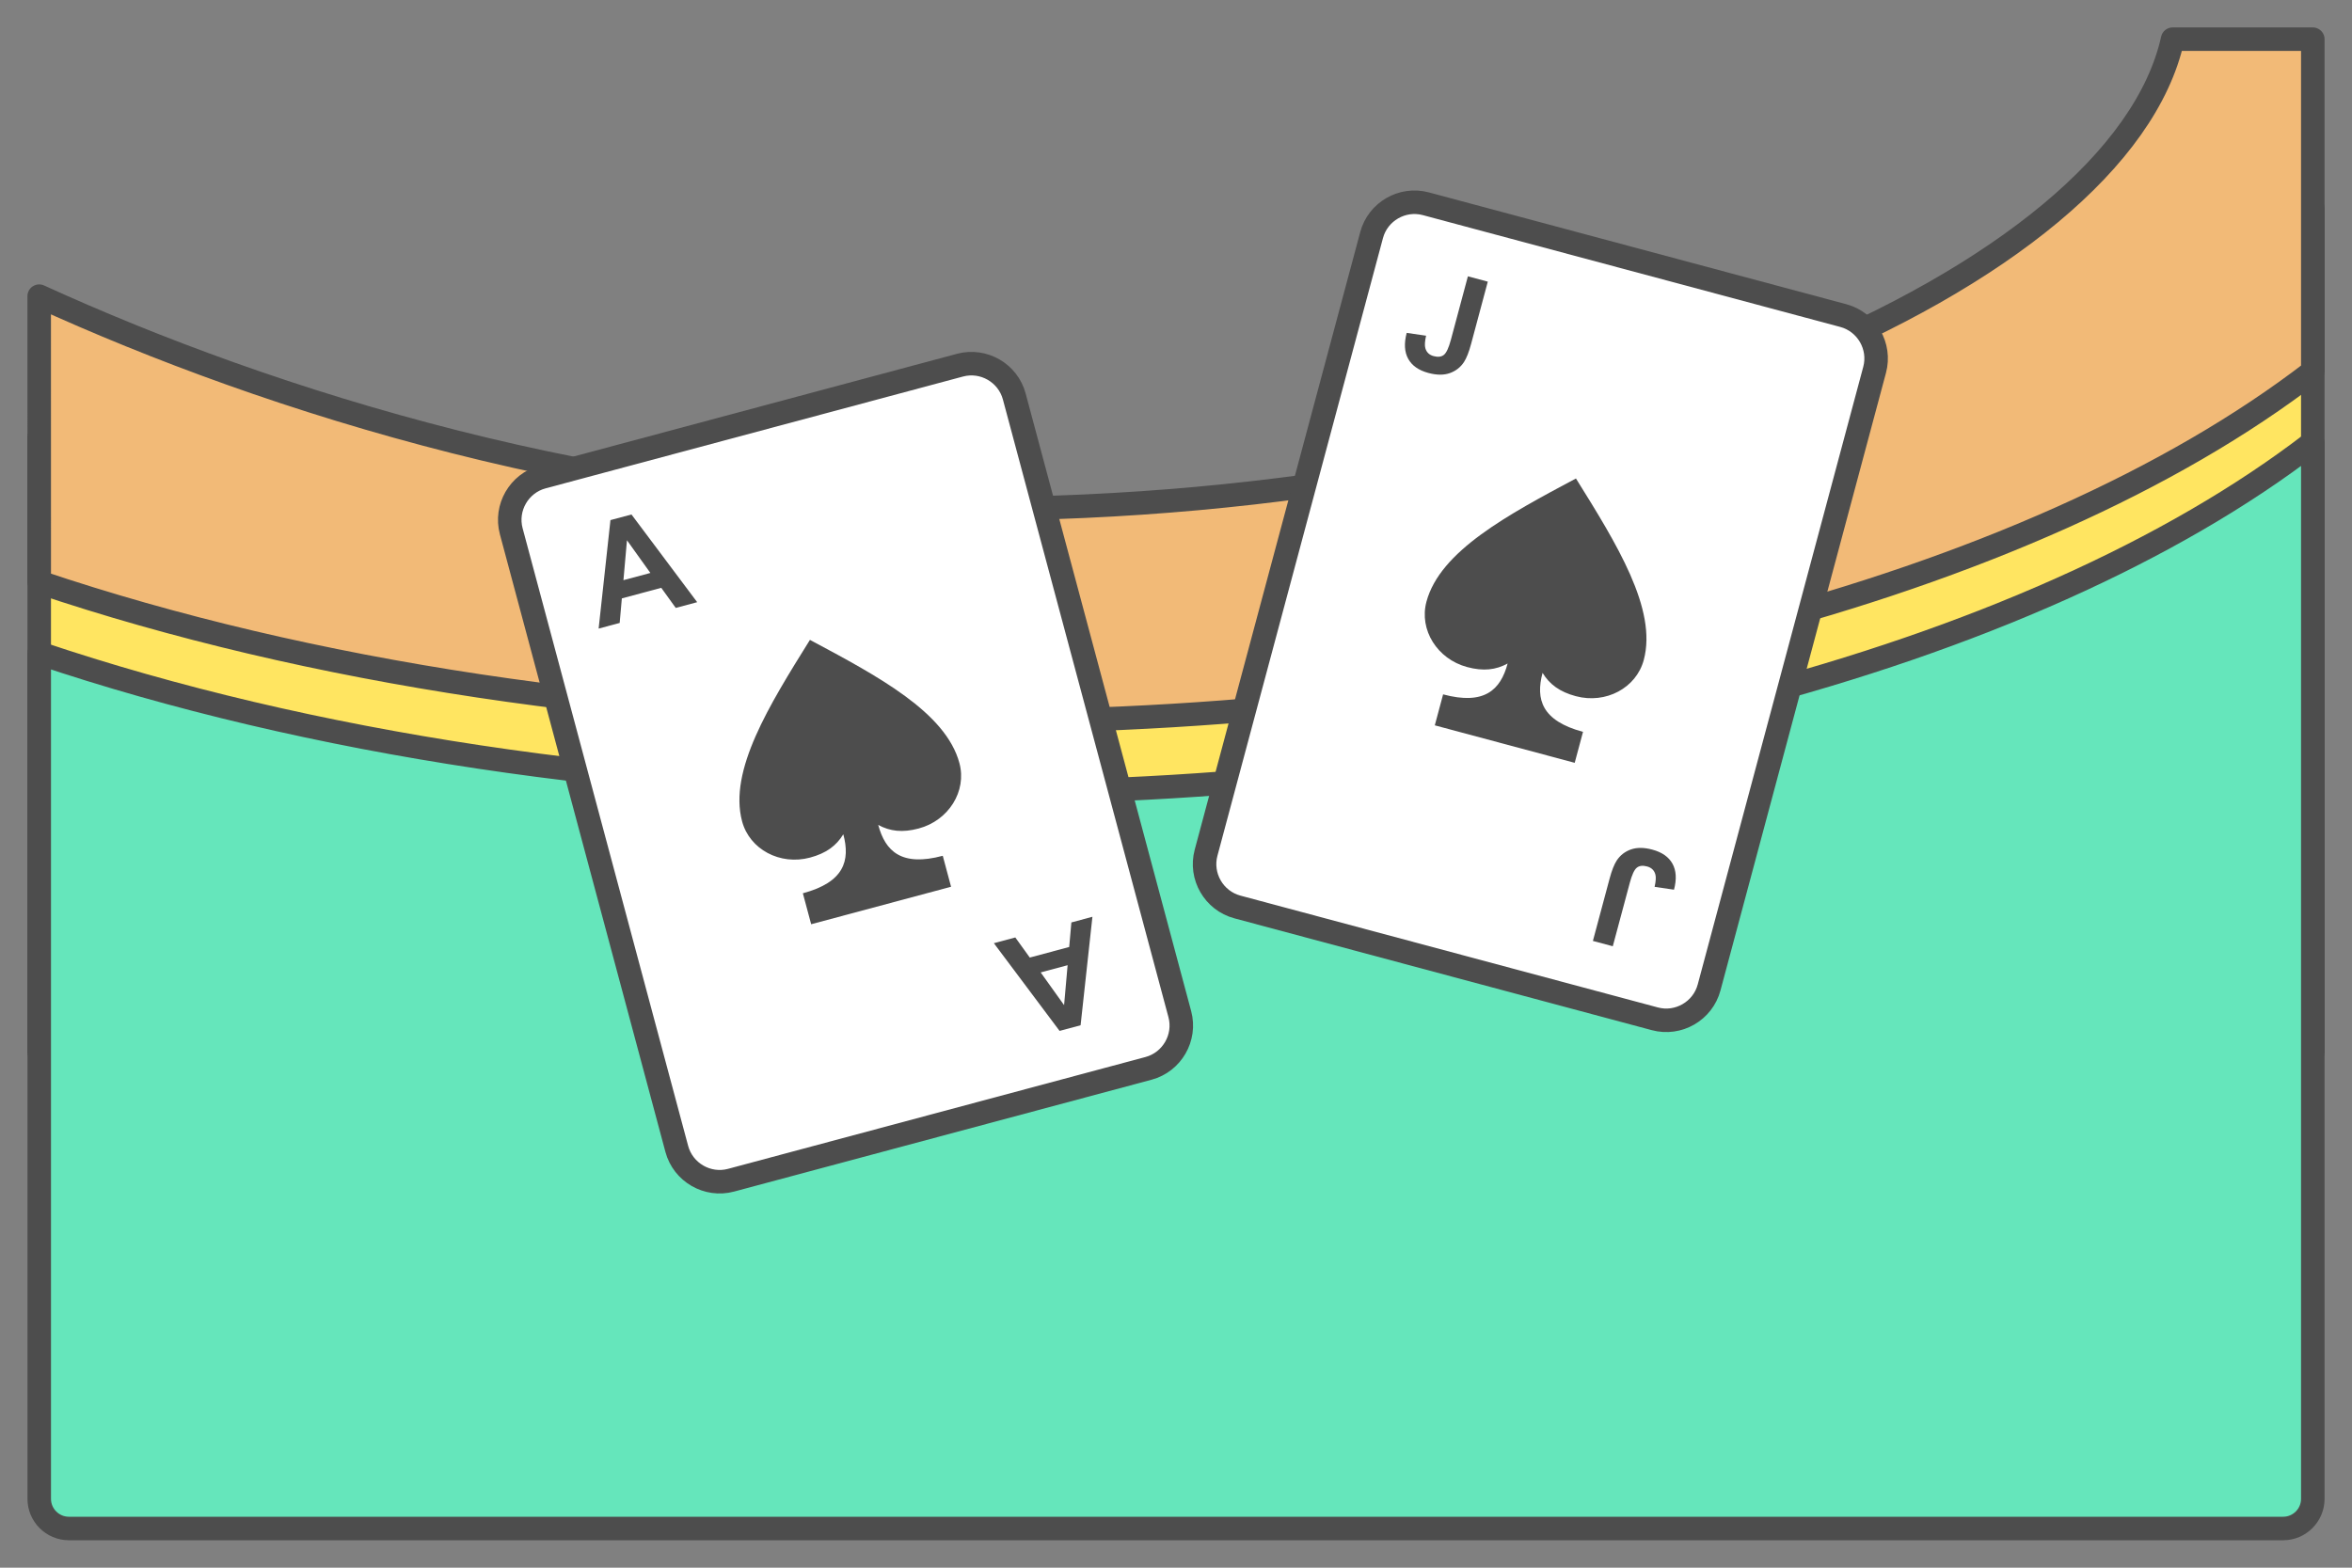
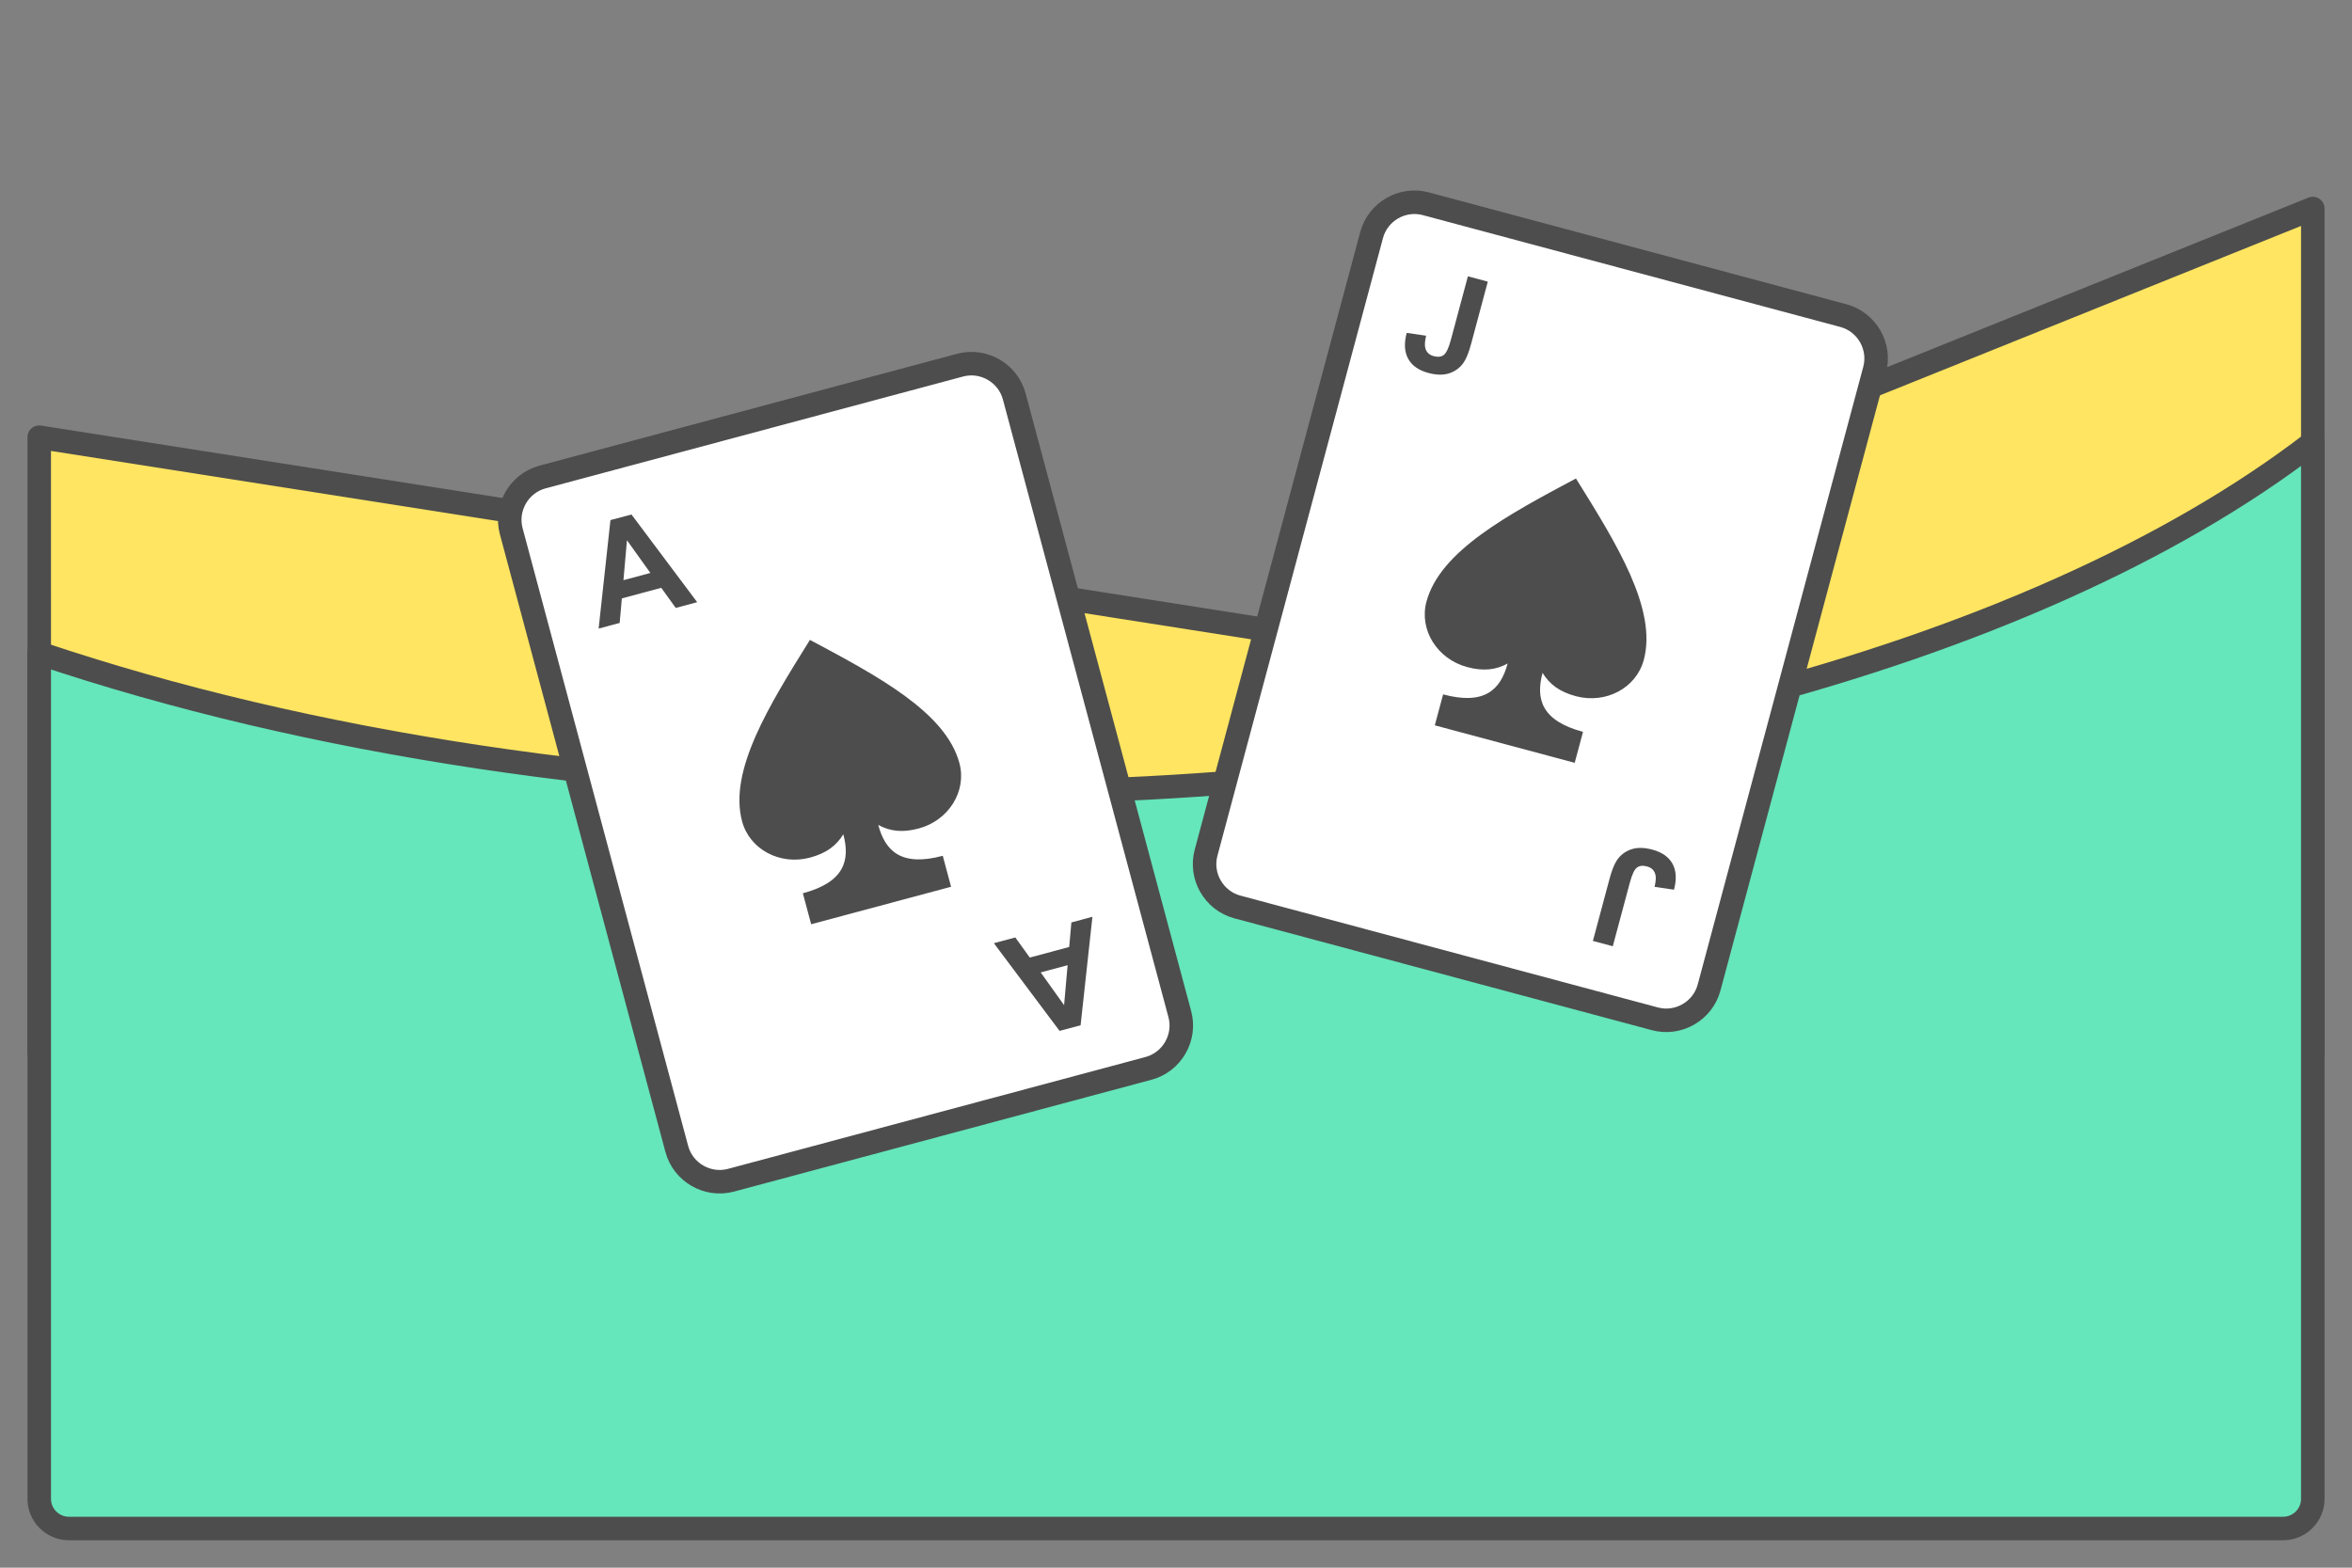
<svg xmlns="http://www.w3.org/2000/svg" xml:space="preserve" width="300px" height="200px" version="1.1" style="shape-rendering:geometricPrecision; text-rendering:geometricPrecision; image-rendering:optimizeQuality; fill-rule:evenodd; clip-rule:evenodd" viewBox="0 0 89885.7 59923.9">
  <rect x="0" y="0" width="89885.7" height="59923.9" fill="#808080" stroke="none" />
  <defs>
    <style type="text/css">
   
    .str0 {stroke:#4D4D4D;stroke-width:898.8;stroke-linecap:round;stroke-linejoin:round;stroke-miterlimit:2.613}
    .fil0 {fill:none}
    .fil5 {fill:#4D4D4D}
    .fil3 {fill:#65E6BB}
    .fil2 {fill:#F2BA77}
    .fil1 {fill:#FFE561}
    .fil4 {fill:white}
    .fil6 {fill:#4D4D4D;fill-rule:nonzero}
   
  </style>
  </defs>
  <g id="Layer_x0020_1">
    <g id="_2884848385408">
      <polygon class="fil0" points="0,0 89885.7,0 89885.7,59923.9 0,59923.9 " />
      <polygon class="fil1 str0" points="1498.7,16711.2 48375.9,24071.3 88387.7,7971 88387.7,40216.2 1499.2,40216.2 " />
-       <path class="fil2 str0" d="M1499.5 22251.8l-1.6 -10931.3c8782.5,4013.7 21775.7,8131.2 35474.5,8131.2 24014.3,0 44028.9,-8818.3 46058.3,-17953.7l5357 0 0 12698.7c-10778.1,8301.5 -30316.2,13389.5 -51415.3,13389.5 -12765.2,0 -25195.5,-1869.3 -35472.9,-5334.4z" />
      <path class="fil3 str0" d="M88387.7 16912.1c-10778.1,8301.5 -30316.2,13389.5 -51415.3,13389.5 -12765.2,0 -25195.5,-1869.3 -35472.9,-5334.4l0 32327.2c0,621.9 509,1131.4 1131.3,1131.4l84625.5 0c622.3,0 1131.4,-509.1 1131.4,-1131.4l0 -40382.3z" />
      <path class="fil4 str0" d="M20734.9 18232.9l15954.1 -4274.8c899.4,-241 1832.2,297.6 2073.1,1196.9l6326.3 23610c241,899.3 -297.6,1832.1 -1196.9,2073.1l-15954.1 4274.9c-899.2,240.9 -1832.1,-297.7 -2073.1,-1197l-6326.2 -23610c-241,-899.2 297.6,-1832 1196.8,-2073.1z" />
      <path class="fil5" d="M33563.5 31532.2c450.9,246.1 930.1,301 1546.7,135.9 1146.2,-307.2 1843.4,-1426 1556.2,-2497.7 -520.2,-1941.4 -3116.8,-3326.4 -5713.4,-4711.3 -1556.3,2497.7 -3112.5,4995.4 -2592.3,6936.8 287.1,1071.6 1450.4,1692 2596.6,1384.9 616.5,-165.2 1004.1,-452.5 1271.5,-891 270.6,1009.8 31.6,1832.2 -1546,2254.9l317.2 1183.6 5346.8 -1432.7 -317.1 -1183.7c-1577.5,422.8 -2195.6,-169.9 -2466.2,-1179.7z" />
      <path class="fil6" d="M26644.1 23017.9l-819.2 219.5 -553.5 -768.2 -1506.3 403.7 -83.1 938.7 -804.3 215.5 452 -4146.6 803.4 -215.3 2511 3352.7zm-1789.2 -1117.4l-894.5 -1250.1 -134.7 1525.9 1029.2 -275.8z" />
      <path class="fil6" d="M37982.4 36053.2l819.1 -219.6 553.5 768.2 1506.4 -403.6 83 -938.7 804.3 -215.6 -452 4146.6 -803.4 215.3 -2510.9 -3352.6zm1789.2 1117.3l894.4 1250.1 134.6 -1525.9 -1029 275.8z" />
      <path class="fil4 str0" d="M54491.3 7788.5l15954.1 4274.8c899.3,241 1437.9,1173.9 1196.9,2073.1l-6326.3 23610c-240.9,899.3 -1173.8,1437.9 -2073.1,1196.9l-15954.1 -4274.9c-899.2,-240.9 -1437.8,-1173.8 -1196.8,-2073.1l6326.3 -23610c240.9,-899.2 1173.8,-1437.8 2073,-1196.8z" />
      <path class="fil5" d="M58951.4 25720.2c267.6,438.5 655.1,725.8 1271.6,891 1146.3,307.1 2309.5,-313.3 2596.6,-1384.9 520.2,-1941.4 -1036,-4439.2 -2592.2,-6936.9 -2596.7,1385.1 -5193.3,2770 -5713.5,4711.4 -287.1,1071.6 410.1,2190.6 1556.3,2497.7 616.5,165.2 1095.8,110.1 1546.6,-135.9 -270.5,1009.8 -888.7,1602.5 -2466.1,1179.8l-317.3 1183.6 5346.8 1432.7 317.2 -1183.7c-1577.5,-422.6 -1816.5,-1245 -1546,-2254.8z" />
      <path class="fil6" d="M56098.3 10561.8l760.6 203.9 -637.7 2379.7c-83.4,311.2 -174.6,543.5 -274.6,696.6 -132,198.9 -312,339 -540.9,420.1 -227.7,80.4 -499.9,78.7 -816.3,-6 -370.8,-99.4 -628.1,-278.8 -772,-539.5 -144.6,-260.9 -163.7,-592.1 -58.2,-992.9l741.2 108.6c-48.6,216.6 -58.5,376 -28.1,478.8 45.3,156.5 150.5,256.8 316.6,301.3 167,44.7 298.8,28.5 394,-50 94.8,-77.7 183.4,-268.5 264.9,-572.7l650.5 -2427.9z" />
      <path class="fil6" d="M61635.9 36169.9l-760.6 -203.8 637.7 -2379.7c83.4,-311.3 174.7,-543.6 274.6,-696.7 132,-198.8 312,-339 540.9,-420.1 227.7,-80.4 499.9,-78.7 816.4,6.1 370.8,99.3 628.1,278.8 771.9,539.5 144.6,260.9 163.7,591.9 58.2,992.9l-741.1 -108.7c48.5,-216.5 58.5,-375.9 28,-478.8 -45.3,-156.4 -150.5,-256.7 -316.6,-301.2 -167,-44.8 -298.8,-28.6 -394,50 -94.7,77.6 -183.3,268.5 -264.9,572.7l-650.5 2427.8z" />
    </g>
  </g>
</svg>